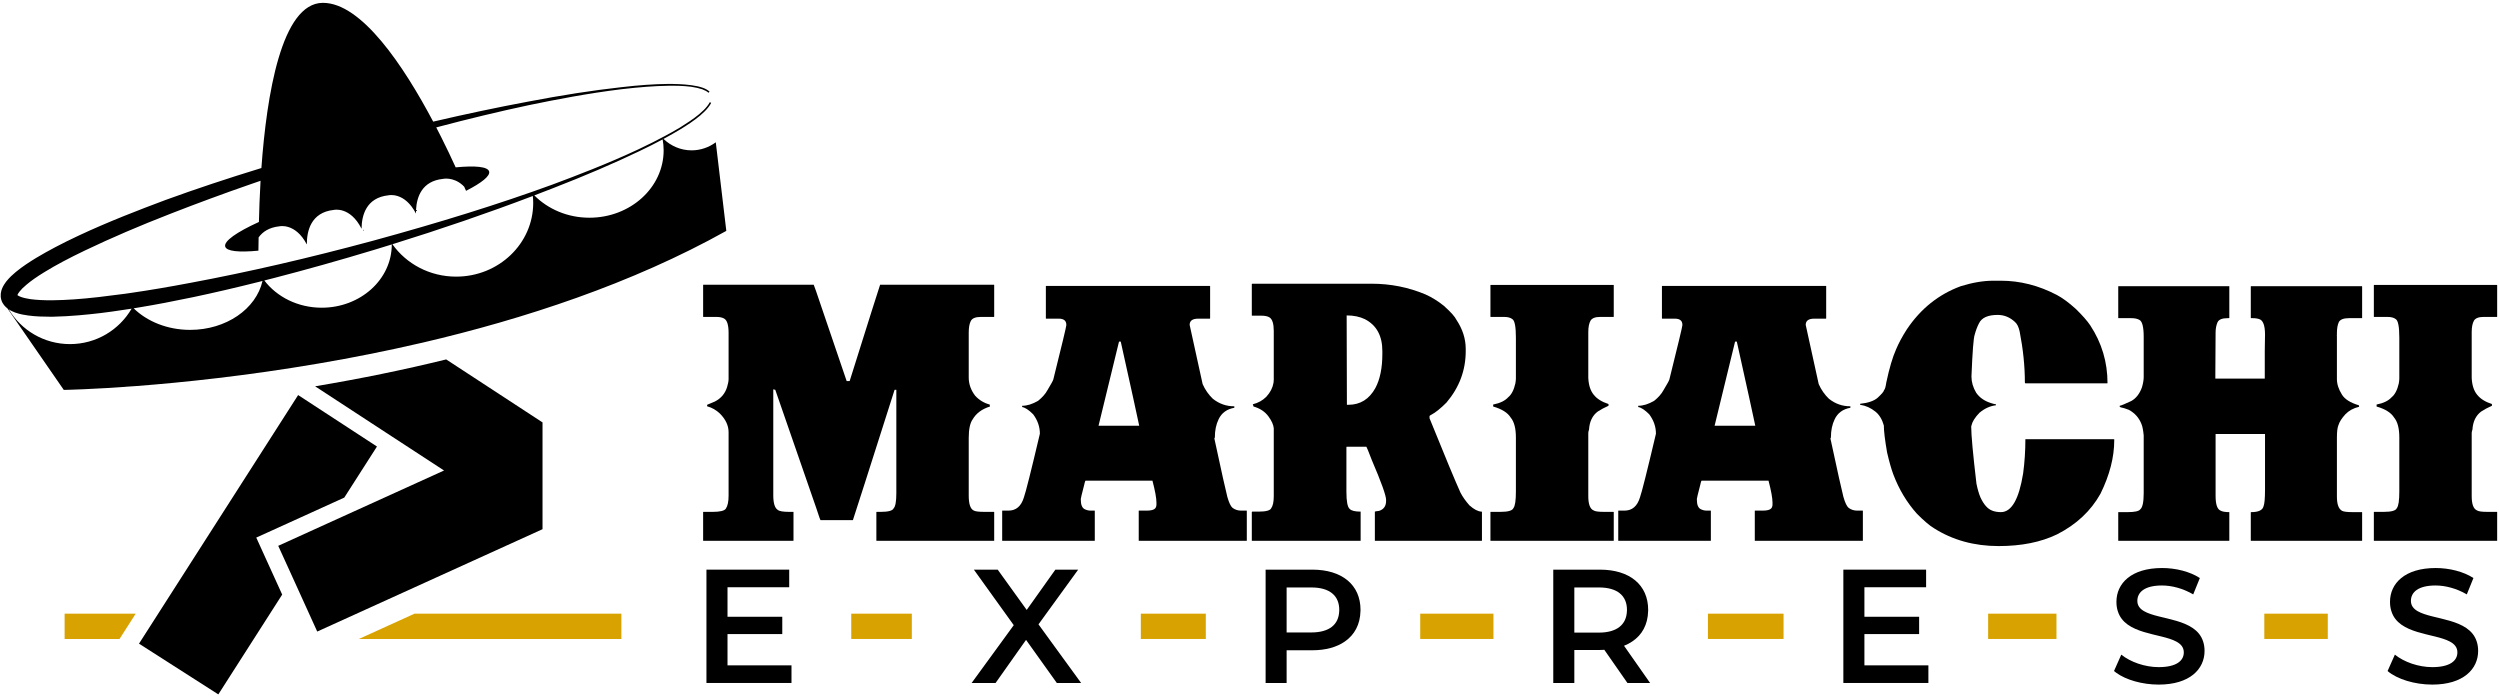
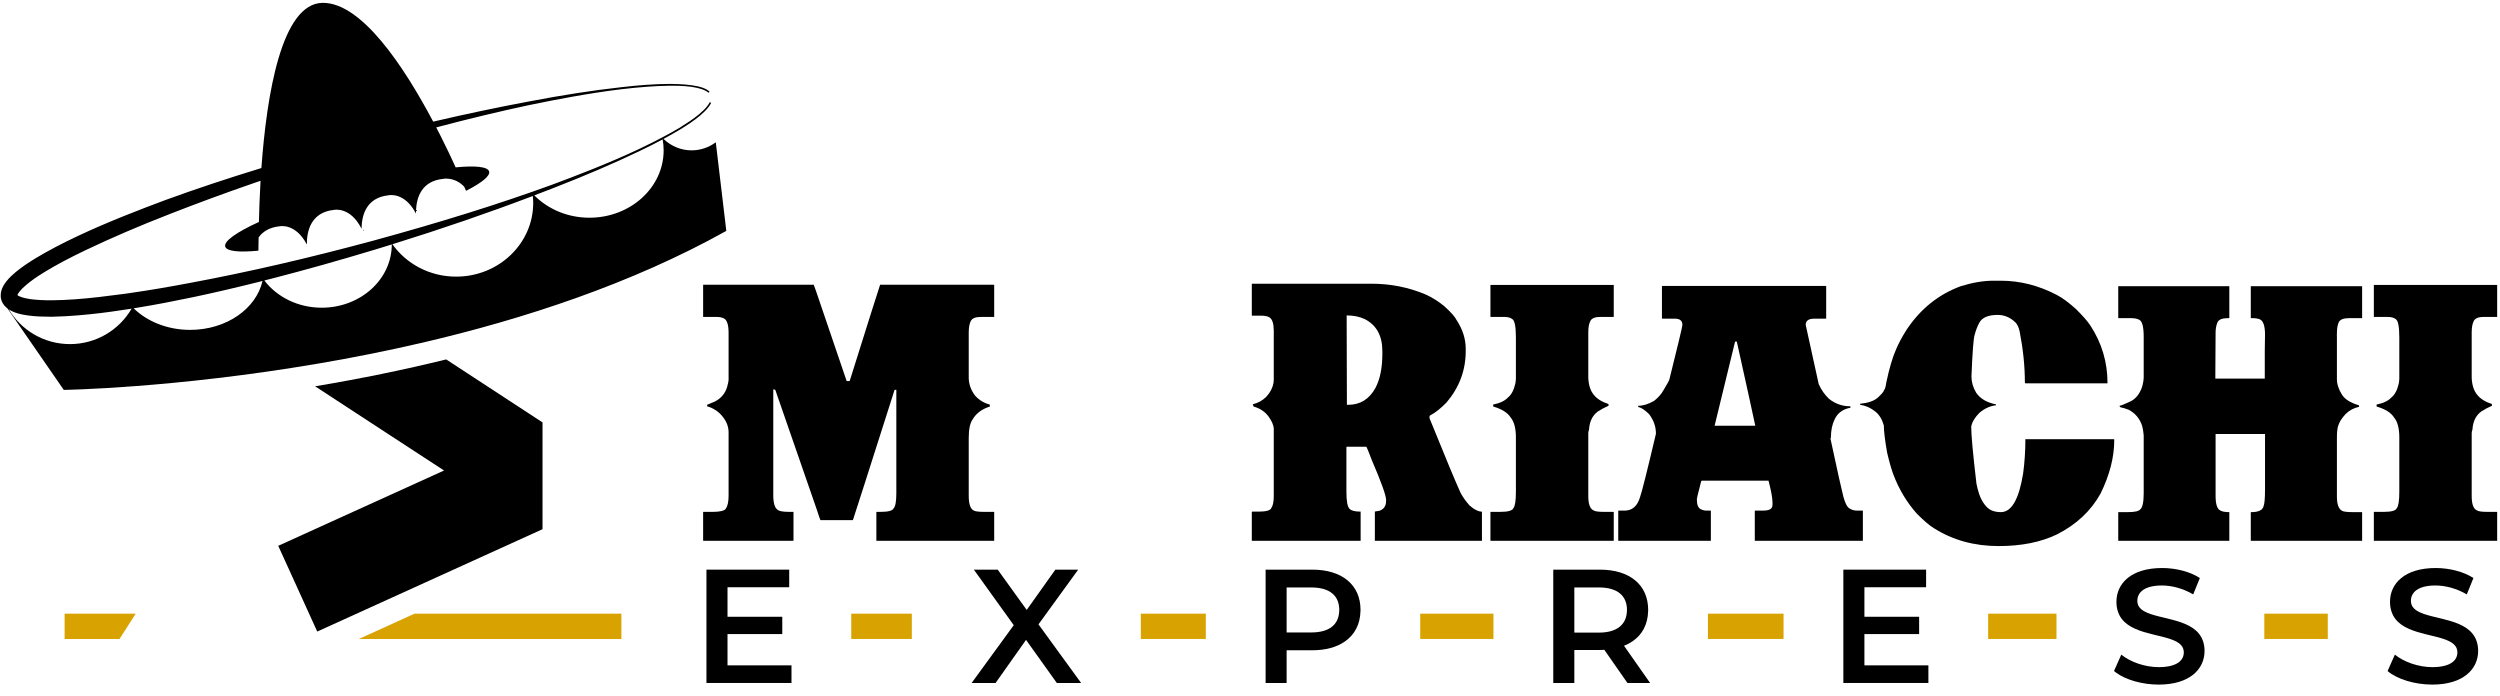
<svg xmlns="http://www.w3.org/2000/svg" width="772px" height="215px" viewBox="0 0 772 215" version="1.1">
  <title>Mariachi-Express_Logos copia</title>
  <desc>Created with Sketch.</desc>
  <g id="Page-1" stroke="none" stroke-width="1" fill="none" fill-rule="evenodd">
    <g id="Mariachi-Express_Logos-copia" transform="translate(-1, -1)" fill-rule="nonzero">
      <g id="g10" transform="translate(387, 108.833) scale(-1, 1) rotate(-180) translate(-387, -108.833) translate(0, 0.333)">
        <g id="g12" transform="translate(-0, 0)">
          <g id="g14-Clipped" transform="translate(-0, 0)">
            <g id="g14" transform="translate(-0, 0.667)">
              <g id="g20" transform="translate(111.916, 143.204)" fill="#000000">
                <path d="M1.333,1.333 L1.224,1.287 C1.208,1.364 1.208,1.459 1.193,1.536 C1.24,1.473 1.287,1.412 1.333,1.333" id="path22" />
              </g>
              <g id="g24" transform="translate(128.14, 149.159)" fill="#000000">
                <path d="M1.333,1.333 L1.333,1.365 C1.317,1.491 1.303,1.647 1.287,1.772 C1.303,1.74 1.317,1.724 1.333,1.693 C1.396,1.6 1.459,1.491 1.521,1.396 L1.333,1.333 Z" id="path26" />
              </g>
              <g id="g28" transform="translate(111.916, 143.204)" fill="#000000">
                <path d="M1.333,1.333 L1.224,1.287 C1.208,1.364 1.208,1.459 1.193,1.536 C1.24,1.473 1.287,1.412 1.333,1.333" id="path30" />
              </g>
              <g id="g32" transform="translate(111.916, 143.204)" fill="#000000">
                <path d="M1.333,1.333 L1.224,1.287 C1.208,1.364 1.208,1.459 1.193,1.536 C1.24,1.473 1.287,1.412 1.333,1.333" id="path34" />
              </g>
              <g id="g36" transform="translate(128.14, 149.159)" fill="#000000">
                <path d="M1.333,1.333 L1.333,1.365 C1.317,1.491 1.303,1.647 1.287,1.772 C1.303,1.74 1.317,1.724 1.333,1.693 C1.396,1.6 1.459,1.491 1.521,1.396 L1.333,1.333 Z" id="path38" />
              </g>
              <g id="g40" transform="translate(128.14, 149.159)" fill="#000000">
                <path d="M1.333,1.333 L1.333,1.365 C1.317,1.491 1.303,1.647 1.287,1.772 C1.303,1.74 1.317,1.724 1.333,1.693 C1.396,1.6 1.459,1.491 1.521,1.396 L1.333,1.333 Z" id="path42" />
              </g>
              <g id="g44" transform="translate(218.346, 186.672)" fill="#000000">
                <path d="M1.333,1.333 C1.327,1.347 1.32,1.361 1.312,1.381 C1.32,1.365 1.328,1.349 1.333,1.333" id="path46" />
              </g>
              <g id="g48" transform="translate(5.629, 132.786)" fill="#000000">
                <path d="M1.333,1.333 C1.133,1.157 0.891,0.967 0.599,0.759 C0.841,0.955 1.085,1.145 1.333,1.333" id="path50" />
              </g>
              <g id="g52" transform="translate(218.988, 3.864)" fill="#000000">
                <polygon id="path54" points="6.667 16 23.579 16 23.579 21.345 6.667 21.345 6.667 30.459 25.72 30.459 25.72 35.897 0.164 35.897 0.164 35.383 0.164 2.839 0.164 0.901 26.423 0.901 26.423 6.34 6.667 6.34" />
              </g>
              <g id="g56" transform="translate(300.355, 4.198)" fill="#000000">
                <polygon id="path58" points="21.333 18.667 24.288 22.747 33.588 35.563 26.539 35.563 17.692 23.121 8.735 35.563 1.373 35.563 10.58 22.747 13.691 18.417 10.017 13.368 0.685 0.567 8.079 0.567 17.129 13.368 17.488 13.868 17.848 13.368 26.992 0.567 34.495 0.567 25.179 13.368" />
              </g>
              <g id="g60" transform="translate(390.549, 4.278)" fill="#000000">
                <path d="M24,22.667 C23.843,18.493 20.92,16.087 15.372,16.087 L7.76,16.087 L7.76,29.981 L15.372,29.981 C21.077,29.981 24.016,27.435 24.016,23.041 C24.016,22.916 24.016,22.792 24,22.667 M15.668,35.484 L1.273,35.484 L1.273,0.487 L7.76,0.487 L7.76,10.584 L15.668,10.584 C19.795,10.584 23.219,11.537 25.735,13.288 C28.751,15.367 30.471,18.587 30.564,22.667 C30.58,22.792 30.58,22.916 30.58,23.041 C30.58,30.795 24.875,35.484 15.668,35.484" id="path62" />
              </g>
              <g id="g64" transform="translate(480.081, 4.317)" fill="#000000">
                <path d="M14.667,16 L7.071,16 L7.071,29.943 L14.667,29.943 C20.372,29.943 23.327,27.395 23.327,23.001 C23.327,22.877 23.327,22.752 23.311,22.627 C23.155,18.453 20.2,16 14.667,16 M24.936,13.249 C28.015,15.28 29.765,18.516 29.86,22.627 C29.875,22.752 29.875,22.877 29.875,23.001 C29.875,30.755 24.169,35.444 14.964,35.444 L0.568,35.444 L0.568,0.447 L7.071,0.447 L7.071,10.639 L14.964,10.639 C15.417,10.639 15.871,10.639 16.324,10.701 L23.467,0.447 L30.469,0.447 L22.419,11.936 C23.341,12.296 24.169,12.733 24.936,13.249" id="path66" />
              </g>
              <g id="g68" transform="translate(570.063, 3.864)" fill="#000000">
                <polygon id="path70" points="6.667 16 23.563 16 23.563 21.345 6.667 21.345 6.667 30.459 25.72 30.459 25.72 35.897 0.165 35.897 0.165 0.901 26.424 0.901 26.424 6.34 6.667 6.34" />
              </g>
              <g id="g72" transform="translate(653.739, 2.944)" fill="#000000">
                <path d="M9.333,24 C8.067,24.735 7.271,25.72 7.271,27.173 C7.271,29.815 9.473,31.924 14.867,31.924 C17.931,31.924 21.369,31.019 24.527,29.173 L26.573,34.223 C23.527,36.223 19.117,37.317 14.929,37.317 C5.316,37.317 0.815,32.519 0.815,26.876 C0.815,25.797 0.956,24.844 1.237,24 C3.456,16.748 14.413,17.232 19.275,14.621 C20.712,13.856 21.619,12.84 21.619,11.261 C21.619,8.667 19.321,6.713 13.865,6.713 C9.568,6.713 5.113,8.307 2.315,10.573 L0.768,7.088 L0.064,5.509 C0.283,5.321 0.517,5.135 0.768,4.963 C3.784,2.759 8.833,1.32 13.865,1.32 C23.479,1.32 28.028,6.119 28.028,11.715 C28.028,12.808 27.871,13.763 27.589,14.621 C25.277,21.859 14.023,21.249 9.333,24" id="path74" />
              </g>
              <g id="g76" transform="translate(738.222, 2.944)" fill="#000000">
                <path d="M9.333,24 C8.067,24.735 7.269,25.72 7.269,27.173 C7.269,29.815 9.473,31.924 14.865,31.924 C17.915,31.924 21.368,31.019 24.527,29.173 L26.573,34.223 C23.525,36.223 19.117,37.317 14.913,37.317 C5.316,37.317 0.813,32.519 0.813,26.876 C0.813,25.797 0.955,24.844 1.236,24 C3.456,16.748 14.413,17.232 19.273,14.621 C20.712,13.856 21.619,12.84 21.619,11.261 C21.619,8.667 19.32,6.713 13.865,6.713 C9.568,6.713 5.112,8.307 2.315,10.573 L0.064,5.509 C2.972,3.008 8.411,1.32 13.865,1.32 C23.463,1.32 28.028,6.119 28.028,11.715 C28.028,12.808 27.871,13.763 27.588,14.621 C25.276,21.859 14.023,21.249 9.333,24" id="path78" />
              </g>
              <g id="g80" transform="translate(217.249, 48.627)" fill="#000000">
                <path d="M60,46.667 L60.54,46.667 L60.54,14.755 C60.54,12.184 60.257,10.617 59.692,10.052 C59.384,9.332 58.048,8.973 55.683,8.973 L54.528,8.973 C54.424,8.973 54.373,8.947 54.373,8.896 L54.373,0.108 C54.373,0.057 54.424,0.031 54.528,0.031 L90.681,0.031 C90.731,0.031 90.757,0.057 90.757,0.108 L90.757,8.896 C90.757,8.947 90.731,8.973 90.681,8.973 L87.828,8.973 C85.925,8.973 84.771,9.127 84.359,9.436 C83.383,9.948 82.895,11.465 82.895,13.984 L82.895,31.789 C82.895,34.513 83.305,36.44 84.128,37.571 C85.207,39.421 86.98,40.732 89.447,41.503 C89.395,41.759 89.369,41.965 89.369,42.119 C87.621,42.581 86.132,43.48 84.899,44.817 C83.561,46.563 82.895,48.44 82.895,50.444 L82.895,64.319 C82.895,65.861 83.099,67.043 83.511,67.865 C83.921,68.739 84.975,69.175 86.672,69.175 L90.681,69.175 C90.731,69.175 90.757,69.2 90.757,69.252 L90.757,78.965 C90.757,79.067 90.731,79.119 90.681,79.119 L55.531,79.119 C55.171,78.091 52.035,68.173 46.125,49.364 L45.2,49.364 L37.8,71.103 C36.001,76.447 35.077,79.119 35.025,79.119 L0.955,79.119 C0.904,79.119 0.877,79.067 0.877,78.965 L0.877,69.252 C0.877,69.2 0.904,69.175 0.955,69.175 L4.964,69.175 C5.939,69.175 6.709,69.021 7.275,68.713 C8.251,68.251 8.74,66.759 8.74,64.243 L8.74,49.981 C8.74,49.364 8.585,48.543 8.277,47.515 C7.661,45.511 6.401,44.02 4.5,43.044 C3.524,42.632 2.727,42.299 2.111,42.041 L2.111,41.58 C3.601,41.167 4.912,40.423 6.041,39.344 C7.841,37.544 8.74,35.617 8.74,33.563 L8.74,13.984 C8.74,12.133 8.457,10.796 7.891,9.975 C7.48,9.307 6.119,8.973 3.807,8.973 L0.955,8.973 C0.904,8.973 0.877,8.947 0.877,8.896 L0.877,0.108 C0.877,0.057 0.904,0.031 0.955,0.031 L28.705,0.031 C28.756,0.031 28.781,0.057 28.781,0.108 L28.781,8.896 C28.781,8.947 28.756,8.973 28.705,8.973 L27.472,8.973 C25.571,8.973 24.389,9.177 23.924,9.589 C23,10.155 22.539,11.671 22.539,14.137 L22.539,46.821 C22.897,46.717 23.104,46.667 23.156,46.667 L35.873,9.975 C36.644,7.611 37.055,6.429 37.107,6.429 L47.128,6.429 C47.64,7.919 51.933,21.332 60,46.667" id="path82" />
              </g>
              <g id="g84" transform="translate(309.56, 48.194)" fill="#000000">
-                 <path d="M30.667,36 C34.725,52.7 36.833,61.36 36.988,61.977 L37.528,61.977 C40.713,47.639 42.613,38.979 43.231,36 L30.667,36 Z M74.681,9.792 C73.705,9.792 72.831,10.073 72.061,10.64 C71.496,11.101 70.955,12.231 70.443,14.031 C69.979,15.777 68.643,21.789 66.433,32.068 C66.536,32.223 66.588,32.351 66.588,32.453 C66.588,34.56 66.972,36.411 67.745,38.004 C68.669,39.956 70.288,41.139 72.6,41.551 L72.6,42.012 L72.523,42.012 C70.108,42.012 67.923,42.783 65.972,44.325 C64.635,45.609 63.581,47.125 62.811,48.873 L58.804,67.141 C58.804,68.425 59.676,69.069 61.423,69.069 L65.047,69.069 C65.096,69.069 65.123,69.119 65.123,69.223 L65.123,79.089 C65.123,79.14 65.096,79.167 65.047,79.167 L14.479,79.167 C14.427,79.167 14.403,79.14 14.403,79.089 L14.403,69.223 C14.403,69.119 14.427,69.069 14.479,69.069 L18.412,69.069 C19.953,69.069 20.723,68.425 20.723,67.141 L20.723,67.064 C20.723,66.652 19.387,61.077 16.715,50.337 C16.664,50.029 16.047,48.897 14.864,46.945 C14.248,45.815 13.296,44.736 12.012,43.708 C10.265,42.68 8.621,42.167 7.08,42.167 L7.08,41.781 C8.004,41.627 9.133,40.881 10.471,39.545 C11.859,37.696 12.553,35.692 12.553,33.533 C9.828,21.971 8.184,15.419 7.62,13.877 C6.797,11.152 5.203,9.792 2.839,9.792 L0.989,9.792 C0.939,9.792 0.913,9.765 0.913,9.715 L0.913,0.541 C0.913,0.489 0.939,0.464 0.989,0.464 L29.433,0.464 C29.484,0.464 29.511,0.489 29.511,0.541 L29.511,9.715 C29.511,9.765 29.484,9.792 29.433,9.792 L28.2,9.792 C27.583,9.792 26.967,9.945 26.351,10.253 C25.58,10.665 25.195,11.641 25.195,13.183 L25.195,13.415 C25.195,13.619 25.503,14.904 26.12,17.268 C26.376,18.449 26.555,19.041 26.659,19.041 L47.317,19.041 C48.139,15.907 48.551,13.645 48.551,12.257 L48.551,11.719 C48.551,11.204 48.421,10.793 48.164,10.485 C47.753,10.023 46.88,9.792 45.545,9.792 L43.155,9.792 C43.103,9.792 43.079,9.765 43.079,9.715 L43.079,0.541 C43.079,0.489 43.103,0.464 43.155,0.464 L76.379,0.464 C76.428,0.464 76.455,0.489 76.455,0.541 L76.455,9.715 C76.455,9.765 76.428,9.792 76.379,9.792 L74.681,9.792 Z" id="path86" />
-               </g>
+                 </g>
              <g id="g88" transform="translate(386.538, 47.727)" fill="#000000">
                <path d="M41.333,58.667 C41.333,54.299 40.612,50.777 39.175,48.107 C37.273,44.663 34.499,42.941 30.849,42.941 L30.385,42.941 C30.385,48.492 30.36,57.691 30.309,70.537 C32.468,70.537 34.344,70.152 35.936,69.381 C39.533,67.531 41.333,64.243 41.333,59.515 L41.333,58.667 Z M72.088,1.008 L72.088,9.873 C72.088,9.923 72.037,9.949 71.935,9.949 C70.856,10 69.621,10.644 68.235,11.877 C67.052,13.212 66.127,14.523 65.46,15.808 C63.917,19.2 60.731,26.856 55.901,38.779 L55.901,39.472 C55.951,39.575 56.133,39.704 56.441,39.859 C57.725,40.525 59.293,41.785 61.143,43.636 C65.099,48.311 67.077,53.604 67.077,59.515 L67.077,60.208 C67.077,63.292 66.127,66.272 64.225,69.151 C63.764,70.125 62.479,71.565 60.372,73.467 C58.523,74.956 56.62,76.139 54.668,77.012 C49.425,79.221 43.876,80.328 38.017,80.328 L1.172,80.328 C1.12,80.328 1.069,80.301 1.019,80.249 L1.019,70.537 C1.019,70.485 1.069,70.46 1.172,70.46 L3.947,70.46 C5.077,70.46 5.925,70.279 6.492,69.921 C7.364,69.355 7.801,67.967 7.801,65.759 L7.801,50.649 C7.801,50.392 7.775,50.084 7.724,49.725 C7.467,48.184 6.723,46.744 5.489,45.408 C4.359,44.277 2.971,43.507 1.327,43.096 L1.559,42.403 C3.561,41.836 5.103,40.808 6.183,39.319 C7.159,37.981 7.697,36.775 7.801,35.696 L7.801,14.729 C7.801,12.981 7.543,11.748 7.029,11.029 C6.723,10.308 5.412,9.949 3.1,9.949 L1.172,9.949 C1.12,9.949 1.069,9.897 1.019,9.796 L1.019,1.008 C1.019,0.956 1.069,0.931 1.172,0.931 L34.627,0.931 L34.627,1.316 L34.627,1.393 L34.627,9.333 L34.627,9.949 C32.879,9.949 31.748,10.232 31.235,10.797 C30.565,11.363 30.233,13.136 30.233,16.116 L30.233,29.837 C30.233,29.888 30.257,29.94 30.309,29.992 L36.4,29.992 C36.501,29.888 37.067,28.5 38.093,25.829 C41.025,18.993 42.488,14.908 42.488,13.573 L42.488,13.264 C42.488,11.671 41.768,10.644 40.331,10.181 C39.456,10.077 39.019,10 39.019,9.949 L39.019,1.008 C39.019,0.956 39.045,0.931 39.097,0.931 L71.935,0.931 C72.037,0.931 72.088,0.956 72.088,1.008" id="path90" />
              </g>
              <g id="g92" transform="translate(460.583, 48.659)" fill="#000000">
                <path d="M38.667,-2.31296458e-16 C38.717,-2.31296458e-16 38.744,0.025 38.744,0.077 L38.744,8.864 C38.744,8.916 38.717,8.943 38.667,8.943 L35.736,8.943 C33.991,8.943 32.911,9.096 32.5,9.404 C31.419,9.867 30.881,11.332 30.881,13.799 L30.881,33.3 C30.881,33.556 30.959,33.916 31.111,34.38 C31.267,36.847 32.165,38.696 33.809,39.929 C34.837,40.596 35.943,41.188 37.125,41.703 L37.125,42.243 C35.069,42.909 33.552,43.86 32.577,45.093 C31.548,46.328 30.983,48.073 30.881,50.336 L30.881,64.443 C30.881,65.984 31.111,67.165 31.576,67.988 C32.036,68.759 33.039,69.144 34.581,69.144 L38.667,69.144 C38.717,69.144 38.744,69.169 38.744,69.221 L38.744,78.933 C38.744,78.984 38.717,79.011 38.667,79.011 L0.741,79.011 C0.691,79.011 0.664,78.984 0.664,78.933 L0.664,69.221 C0.664,69.169 0.691,69.144 0.741,69.144 L4.827,69.144 C6.008,69.144 6.881,68.913 7.447,68.451 C8.167,67.988 8.527,66.085 8.527,62.747 L8.527,50.104 C8.527,49.796 8.475,49.307 8.372,48.64 C7.909,46.584 7.165,45.144 6.136,44.323 C5.161,43.244 3.619,42.499 1.511,42.088 L1.511,41.471 C4.184,40.7 5.984,39.569 6.908,38.08 C7.987,36.795 8.527,34.739 8.527,31.913 L8.527,15.185 C8.527,12.411 8.268,10.715 7.756,10.099 C7.447,9.328 6.111,8.943 3.748,8.943 L0.741,8.943 C0.691,8.943 0.664,8.916 0.664,8.864 L0.664,0.077 C0.664,0.025 0.691,-2.31296458e-16 0.741,-2.31296458e-16 L38.667,-2.31296458e-16 Z" id="path94" />
              </g>
              <g id="g96" transform="translate(499.456, 47.505)" fill="#000000">
                <path d="M37.333,62.667 L37.873,62.667 C41.059,48.329 42.96,39.668 43.577,36.689 L31.012,36.689 C35.072,53.389 37.18,62.049 37.333,62.667 M29.779,1.153 C29.829,1.153 29.857,1.179 29.857,1.231 L29.857,10.404 C29.857,10.455 29.829,10.481 29.779,10.481 L28.547,10.481 C27.929,10.481 27.312,10.635 26.696,10.944 C25.925,11.355 25.54,12.331 25.54,13.872 L25.54,14.104 C25.54,14.308 25.849,15.593 26.465,17.957 C26.723,19.14 26.9,19.731 27.004,19.731 L47.663,19.731 C48.484,16.596 48.896,14.335 48.896,12.947 L48.896,12.408 C48.896,11.893 48.768,11.483 48.509,11.175 C48.1,10.712 47.225,10.481 45.891,10.481 L43.5,10.481 C43.448,10.481 43.424,10.455 43.424,10.404 L43.424,1.231 C43.424,1.179 43.448,1.153 43.5,1.153 L76.724,1.153 C76.775,1.153 76.8,1.179 76.8,1.231 L76.8,10.404 C76.8,10.455 76.775,10.481 76.724,10.481 L75.027,10.481 C74.052,10.481 73.176,10.763 72.408,11.329 C71.841,11.791 71.301,12.92 70.788,14.721 C70.325,16.467 68.988,22.479 66.779,32.757 C66.881,32.912 66.933,33.04 66.933,33.143 C66.933,35.251 67.319,37.1 68.091,38.693 C69.016,40.645 70.633,41.828 72.945,42.24 L72.945,42.701 L72.868,42.701 C70.453,42.701 68.269,43.472 66.317,45.015 C64.98,46.299 63.927,47.815 63.157,49.563 L59.149,67.832 C59.149,69.115 60.023,69.759 61.768,69.759 L65.392,69.759 C65.443,69.759 65.468,69.808 65.468,69.912 L65.468,79.779 C65.468,79.829 65.443,79.856 65.392,79.856 L14.825,79.856 C14.773,79.856 14.749,79.829 14.749,79.779 L14.749,69.912 C14.749,69.808 14.773,69.759 14.825,69.759 L18.757,69.759 C20.299,69.759 21.068,69.115 21.068,67.832 L21.068,67.753 C21.068,67.341 19.732,61.767 17.06,51.027 C17.009,50.719 16.392,49.587 15.209,47.636 C14.593,46.504 13.641,45.425 12.359,44.397 C10.611,43.369 8.967,42.856 7.425,42.856 L7.425,42.471 C8.351,42.316 9.48,41.571 10.817,40.235 C12.204,38.385 12.899,36.381 12.899,34.223 C10.173,22.66 8.529,16.108 7.965,14.567 C7.143,11.841 5.549,10.481 3.185,10.481 L1.335,10.481 C1.284,10.481 1.259,10.455 1.259,10.404 L1.259,1.231 C1.259,1.179 1.284,1.153 1.335,1.153 L29.779,1.153 Z" id="path98" />
              </g>
              <g id="g100" transform="translate(575.213, 46.621)" fill="#000000">
                <path d="M78.667,33.333 C78.667,33.384 78.615,33.411 78.511,33.411 L51.301,33.411 L51.224,33.411 C51.224,29.812 50.993,26.292 50.531,22.849 C49.245,14.884 46.959,10.901 43.669,10.901 C42.641,10.901 41.743,11.056 40.972,11.364 C39.584,11.877 38.377,13.24 37.349,15.449 C36.885,16.529 36.475,17.941 36.116,19.689 C35.036,28.835 34.497,34.721 34.497,37.341 C34.548,37.444 34.575,37.547 34.575,37.649 C34.832,38.832 35.652,40.141 37.041,41.581 C38.633,42.916 40.329,43.688 42.128,43.893 L42.128,44.201 C41.717,44.252 41.28,44.356 40.817,44.511 C38.709,45.127 37.117,46.207 36.039,47.748 C35.061,49.392 34.575,51.063 34.575,52.759 L34.575,52.835 C34.883,60.492 35.216,64.783 35.576,65.708 C35.935,67.044 36.373,68.2 36.885,69.177 C37.708,70.923 39.635,71.799 42.668,71.799 C44.672,71.799 46.444,71.077 47.985,69.639 C48.655,69.073 49.143,68.097 49.451,66.711 C50.531,61.211 51.069,55.944 51.069,50.908 C51.121,50.753 51.173,50.677 51.224,50.677 L76.508,50.677 L76.584,50.753 C76.584,57.229 74.811,63.165 71.267,68.56 C70.341,69.948 68.851,71.644 66.795,73.648 C64.636,75.6 62.684,77.04 60.936,77.965 C55.335,80.893 49.58,82.359 43.669,82.359 L41.28,82.359 C38.248,82.359 34.908,81.792 31.259,80.663 C24.424,78.144 18.875,73.699 14.609,67.327 C13.223,65.168 12.116,63.112 11.293,61.16 C10.216,58.744 9.213,55.352 8.288,50.985 C8.083,49.597 7.852,48.8 7.593,48.596 C7.544,48.184 6.875,47.388 5.591,46.207 C4.46,45.229 2.661,44.612 0.195,44.356 L0.195,44.048 C1.941,43.789 3.535,43.071 4.975,41.889 C6.156,40.913 7.003,39.5 7.517,37.649 C7.517,35.953 7.852,33.179 8.519,29.325 C9.188,26.445 9.831,24.185 10.447,22.541 C12.193,17.917 14.636,13.856 17.769,10.363 C19.927,8.204 21.649,6.74 22.935,5.969 C28.741,2.268 35.421,0.419 42.976,0.419 C50.016,0.419 56.028,1.627 61.013,4.041 C66.973,7.073 71.445,11.26 74.427,16.607 C77.251,22.361 78.667,27.86 78.667,33.101 L78.667,33.333 Z" id="path102" />
              </g>
              <g id="g104" transform="translate(654.865, 48.617)" fill="#000000">
                <path d="M41.333,78.667 C41.229,78.667 41.179,78.64 41.179,78.589 L41.179,68.877 C41.179,68.825 41.229,68.8 41.333,68.8 L41.796,68.8 C42.669,68.8 43.416,68.671 44.031,68.415 C45.059,67.9 45.573,66.333 45.573,63.712 C45.523,61.656 45.496,59.96 45.496,58.624 L45.496,50.145 L30.233,50.145 L30.233,51.456 C30.233,54.539 30.259,58.829 30.309,64.329 C30.309,65.563 30.516,66.641 30.925,67.567 C31.337,68.388 32.365,68.8 34.009,68.8 L34.473,68.8 C34.524,68.8 34.549,68.825 34.549,68.877 L34.549,78.589 C34.549,78.64 34.524,78.667 34.473,78.667 L0.324,78.667 C0.273,78.667 0.248,78.64 0.248,78.589 L0.248,68.877 C0.248,68.825 0.273,68.8 0.324,68.8 L4.333,68.8 C5.36,68.8 6.183,68.619 6.8,68.26 C7.672,67.797 8.109,66.051 8.109,63.019 L8.109,50.608 C8.109,49.733 7.929,48.681 7.571,47.447 C6.851,45.444 5.747,44.029 4.256,43.208 C2.407,42.333 1.223,41.845 0.709,41.744 C0.607,41.589 0.683,41.435 0.941,41.28 L2.175,40.972 L3.484,40.509 C5.333,39.533 6.645,38.068 7.416,36.116 C7.724,35.396 7.956,34.215 8.109,32.571 L8.109,14.764 C8.109,11.989 7.751,10.319 7.032,9.753 C6.619,9.188 5.333,8.905 3.176,8.905 L0.324,8.905 C0.273,8.905 0.248,8.879 0.248,8.829 L0.248,0.117 C0.248,0.067 0.273,0.041 0.324,0.041 L34.473,0.041 C34.524,0.041 34.549,0.067 34.549,0.117 L34.549,8.829 L34.549,8.905 C33.264,8.905 32.365,9.06 31.851,9.368 C30.824,9.779 30.309,11.296 30.309,13.916 L30.309,33.032 L45.573,33.032 L45.573,15.843 C45.573,13.171 45.417,11.449 45.109,10.679 C44.801,9.496 43.541,8.905 41.333,8.905 C41.229,8.905 41.179,8.879 41.179,8.829 L41.179,0.117 C41.179,0.067 41.229,0.041 41.333,0.041 L75.481,0.041 C75.532,0.041 75.559,0.067 75.559,0.117 L75.559,8.829 C75.559,8.879 75.532,8.905 75.481,8.905 L72.629,8.905 C70.983,8.905 69.905,9.033 69.392,9.291 C68.312,9.856 67.773,11.32 67.773,13.685 L67.773,31.876 C67.773,33.727 67.925,35.011 68.235,35.731 C68.543,36.757 69.263,37.889 70.393,39.123 C71.473,40.252 72.885,41.023 74.633,41.435 L74.557,41.897 C71.935,42.668 70.189,43.773 69.315,45.212 C68.287,46.856 67.773,48.449 67.773,49.992 L67.773,63.249 L67.695,63.404 L67.773,63.404 L67.773,64.175 C67.773,65.612 67.977,66.769 68.391,67.643 C68.852,68.415 69.88,68.8 71.473,68.8 L75.481,68.8 C75.532,68.8 75.559,68.825 75.559,68.877 L75.559,78.589 C75.559,78.64 75.532,78.667 75.481,78.667 L41.333,78.667 Z" id="path106" />
              </g>
              <g id="g108" transform="translate(732.956, 48.646)" fill="#000000">
                <path d="M32,68 C32.461,68.771 33.465,69.156 35.007,69.156 L39.092,69.156 C39.143,69.156 39.168,69.181 39.168,69.233 L39.168,78.945 C39.168,78.997 39.143,79.024 39.092,79.024 L1.167,79.024 C1.115,79.024 1.089,78.997 1.089,78.945 L1.089,69.233 C1.089,69.181 1.115,69.156 1.167,69.156 L5.251,69.156 C6.433,69.156 7.305,68.925 7.872,68.463 C8.591,68 8.952,66.099 8.952,62.759 L8.952,50.116 C8.952,49.808 8.9,49.319 8.799,48.652 C8.335,46.596 7.589,45.157 6.561,44.335 C5.585,43.256 4.044,42.511 1.936,42.1 L1.936,41.484 C4.609,40.713 6.409,39.581 7.333,38.092 C8.412,36.807 8.952,34.751 8.952,31.925 L8.952,15.197 C8.952,12.423 8.695,10.727 8.181,10.111 C7.872,9.34 6.535,8.955 4.173,8.955 L1.167,8.955 C1.115,8.955 1.089,8.928 1.089,8.877 L1.089,0.089 C1.089,0.037 1.115,0.012 1.167,0.012 L39.092,0.012 C39.143,0.012 39.168,0.037 39.168,0.089 L39.168,8.877 C39.168,8.928 39.143,8.955 39.092,8.955 L36.161,8.955 C34.416,8.955 33.336,9.108 32.925,9.417 C31.845,9.879 31.305,11.344 31.305,13.811 L31.305,33.312 C31.305,33.569 31.384,33.929 31.536,34.392 C31.693,36.859 32.589,38.708 34.236,39.943 C35.263,40.609 36.367,41.2 37.551,41.715 L37.551,42.255 C35.495,42.921 33.977,43.873 33.001,45.107 C31.972,46.34 31.409,48.085 31.305,50.348 L31.305,64.455 C31.305,65.996 31.536,67.177 32,68" id="path110" />
              </g>
              <g id="g112" transform="translate(20.245, 18.168)" fill="#D8A300">
                <polygon id="path114" points="22.667 8 17.665 0.185 0.707 0.185 0.707 8" />
              </g>
              <g id="g116" transform="translate(111.553, 18.168)" fill="#D8A300">
                <polygon id="path118" points="81.333 8 81.333 0.185 0.259 0.185 17.452 8" />
              </g>
              <polygon id="path120" fill="#D8A300" points="282.573 18.353 263.864 18.353 263.864 26.168 282.573 26.168" />
              <polygon id="path122" fill="#D8A300" points="373.355 18.353 353.285 18.353 353.285 26.168 373.355 26.168" />
              <polygon id="path124" fill="#D8A300" points="462.183 18.353 439.565 18.353 439.565 26.168 462.183 26.168" />
              <polygon id="path126" fill="#D8A300" points="551.761 18.353 528.409 18.353 528.409 26.168 551.761 26.168" />
              <polygon id="path128" fill="#D8A300" points="636.04 18.353 614.939 18.353 614.939 26.168 636.04 26.168" />
              <polygon id="path130" fill="#D8A300" points="719.82 18.353 700.22 18.353 700.22 26.168 719.82 26.168" />
              <g id="g132" transform="translate(42.801, 0.326)" fill="#000000">
-                 <polygon id="path134" points="37.333 49.333 42.003 51.453 64.512 61.683 74.604 77.452 50.504 93.188 50.264 93.343 1.124 16.579 25.617 0.912 45.337 31.733 39.455 44.664" />
-               </g>
+                 </g>
              <g id="g136" transform="translate(86.306, 20.375)" fill="#000000">
                <path d="M12,76 L33.868,61.713 L51.816,49.999 L15.936,33.705 L0.612,26.741 L4.76,17.64 L5.132,16.815 L5.137,16.809 L12.652,0.267 L82.225,31.877 L82.225,64.853 L52.476,84.301 C39.521,81.112 25.988,78.339 12,76" id="path138" />
              </g>
              <g id="g140" transform="translate(0.338, 95.103)" fill="#000000">
                <path d="M182.667,53.333 C175.915,53.333 169.849,56.005 165.661,60.225 C167.615,60.961 169.537,61.711 171.46,62.461 C181.353,66.307 190.076,70.043 198.109,73.888 C200.767,75.153 203.111,76.341 205.284,77.513 C205.487,76.419 205.596,75.295 205.596,74.137 C205.596,62.649 195.328,53.333 182.667,53.333 M141.528,35.139 C133.321,35.139 126.116,39.109 121.833,45.143 C136.885,49.816 151.421,54.803 165.192,60.039 C165.271,59.335 165.317,58.632 165.317,57.897 C165.317,45.331 154.657,35.139 141.528,35.139 M115.315,31.263 C111.392,27.731 105.984,25.543 100.013,25.543 C92.651,25.543 86.164,28.872 82.288,33.951 C83.225,34.187 84.179,34.42 85.117,34.671 C94.996,37.219 105.312,40.111 116.628,43.533 C118.301,44.049 119.973,44.564 121.645,45.08 C121.645,39.672 119.223,34.796 115.315,31.263 M59.373,18.696 C52.356,18.696 46.104,21.291 41.931,25.355 C42.603,25.464 43.259,25.573 43.9,25.683 C48.745,26.48 53.997,27.48 60.421,28.825 C66.861,30.184 73.676,31.779 80.647,33.529 L81.381,33.717 C81.507,33.748 81.616,33.779 81.725,33.811 C79.787,25.199 70.533,18.696 59.373,18.696 M22.267,14.304 C14.217,14.304 7.184,18.617 3.355,25.057 C4.057,24.573 4.729,24.292 5.324,24.057 C6.856,23.511 8.293,23.276 9.372,23.136 C11.732,22.823 14.015,22.76 16.047,22.76 L17,22.76 C22.424,22.869 27.691,23.417 31.692,23.885 C32.849,24.027 34.021,24.183 35.177,24.339 C37.46,24.651 39.461,24.948 41.305,25.245 C37.491,18.696 30.395,14.304 22.267,14.304 M221.696,76.623 C219.585,75.059 217.007,74.137 214.224,74.137 C210.88,74.137 207.863,75.467 205.549,77.669 C205.8,77.795 206.049,77.936 206.284,78.06 C207.051,78.467 207.737,78.857 208.379,79.233 C209.301,79.749 210.223,80.296 210.911,80.717 C212.74,81.843 214.881,83.219 216.865,84.876 C217.976,85.829 218.804,86.657 219.445,87.501 C219.805,87.955 220.071,88.392 220.273,88.799 L219.852,89.001 C219.633,88.596 219.367,88.189 219.055,87.799 C218.429,86.985 217.616,86.188 216.537,85.281 C214.772,83.828 212.896,82.593 210.613,81.171 C209.864,80.717 209.067,80.249 208.067,79.701 C207.379,79.296 206.707,78.936 206.065,78.608 C203.705,77.327 201.08,76.013 197.828,74.465 C188.356,70.027 178.54,66.276 171.053,63.493 C154.797,57.569 136.728,51.927 115.831,46.221 C95.917,40.844 77.505,36.593 59.529,33.232 C52.935,31.981 46.885,30.951 41.055,30.107 C40.476,30.012 39.899,29.935 39.32,29.856 C36.679,29.497 33.912,29.153 31.099,28.825 C25.768,28.215 21.127,27.887 16.921,27.84 C14.201,27.808 12.029,27.933 10.076,28.184 C8.84,28.371 7.856,28.591 7.089,28.888 C6.668,29.044 6.308,29.216 6.121,29.372 C6.089,29.403 6.059,29.419 6.043,29.435 C6.043,29.465 6.059,29.497 6.075,29.544 C6.168,29.777 6.387,30.121 6.652,30.467 C7.152,31.123 7.872,31.857 8.809,32.623 C10.263,33.857 11.999,35.077 14.42,36.561 C17.921,38.703 21.908,40.829 26.972,43.251 C34.959,47.065 43.603,50.785 53.419,54.6 C61.515,57.756 69.752,60.805 77.927,63.633 C78.991,64.024 80.053,64.384 81.132,64.744 C81.132,64.728 81.116,64.696 81.116,64.681 C80.851,59.976 80.695,55.663 80.616,52.02 C73.739,48.879 69.737,46.096 70.205,44.424 C70.612,42.955 74.441,42.58 80.459,43.157 L80.523,47.253 C81.756,48.988 83.757,50.332 86.931,50.676 C86.931,50.676 91.839,51.833 95.371,45.143 L95.417,45.159 C95.403,49.223 96.668,54.975 103.733,55.74 C103.733,55.74 108.781,56.928 112.313,49.925 C112.345,53.973 113.689,59.523 120.629,60.257 C120.629,60.257 125.584,61.429 129.116,54.615 C129.116,54.865 129.116,55.131 129.132,55.396 L129.132,55.428 L129.132,55.756 C129.336,59.711 130.929,64.635 137.432,65.321 C137.432,65.321 140.557,66.04 143.528,63.384 C143.684,63.227 143.856,63.071 144.012,62.899 L144.576,61.633 C149.42,64.103 152.093,66.244 151.703,67.619 C151.28,69.104 147.451,69.464 141.371,68.885 C140.089,71.715 138.557,74.935 136.823,78.389 C136.353,79.311 135.869,80.264 135.369,81.219 C145.528,83.907 154.891,86.157 163.988,88.095 C172.319,89.815 182.213,91.737 192.499,93.003 C198.251,93.675 202.705,94.003 206.909,94.081 C208.895,94.113 211.504,94.097 214.1,93.769 C215.507,93.565 216.6,93.3 217.569,92.972 C218.383,92.66 219.007,92.315 219.445,91.924 L219.773,92.253 C219.288,92.723 218.632,93.112 217.741,93.441 C216.679,93.816 215.507,94.081 214.163,94.253 C211.552,94.613 208.911,94.644 206.909,94.644 C202.659,94.597 198.063,94.285 192.436,93.628 C183.589,92.644 174.227,91.191 163.769,89.189 C154.172,87.392 144.325,85.313 134.493,83.016 C134.477,83.016 134.447,83.016 134.431,83 C125.396,100.068 112.313,119.793 100.295,119.684 C87.587,119.559 83.007,91.252 81.381,68.683 C81.365,68.667 81.335,68.667 81.304,68.651 C70.815,65.431 61.171,62.227 51.808,58.82 C43.696,55.787 34.131,52.113 24.831,47.753 C19.704,45.345 15.561,43.157 11.779,40.891 C9.888,39.735 7.653,38.312 5.528,36.561 C4.62,35.796 3.557,34.859 2.573,33.608 C2.151,33.045 1.667,32.357 1.291,31.435 C0.963,30.623 0.667,29.356 1.056,27.996 C1.447,26.621 2.385,25.761 2.964,25.324 L20.36,0.159 C20.36,0.159 54.451,0.675 99.091,8.317 C109.344,10.068 120.145,12.195 131.227,14.773 C162.425,22.056 195.796,32.967 224.947,49.269 L221.696,76.623 Z" id="path142" />
              </g>
            </g>
          </g>
        </g>
      </g>
    </g>
  </g>
</svg>